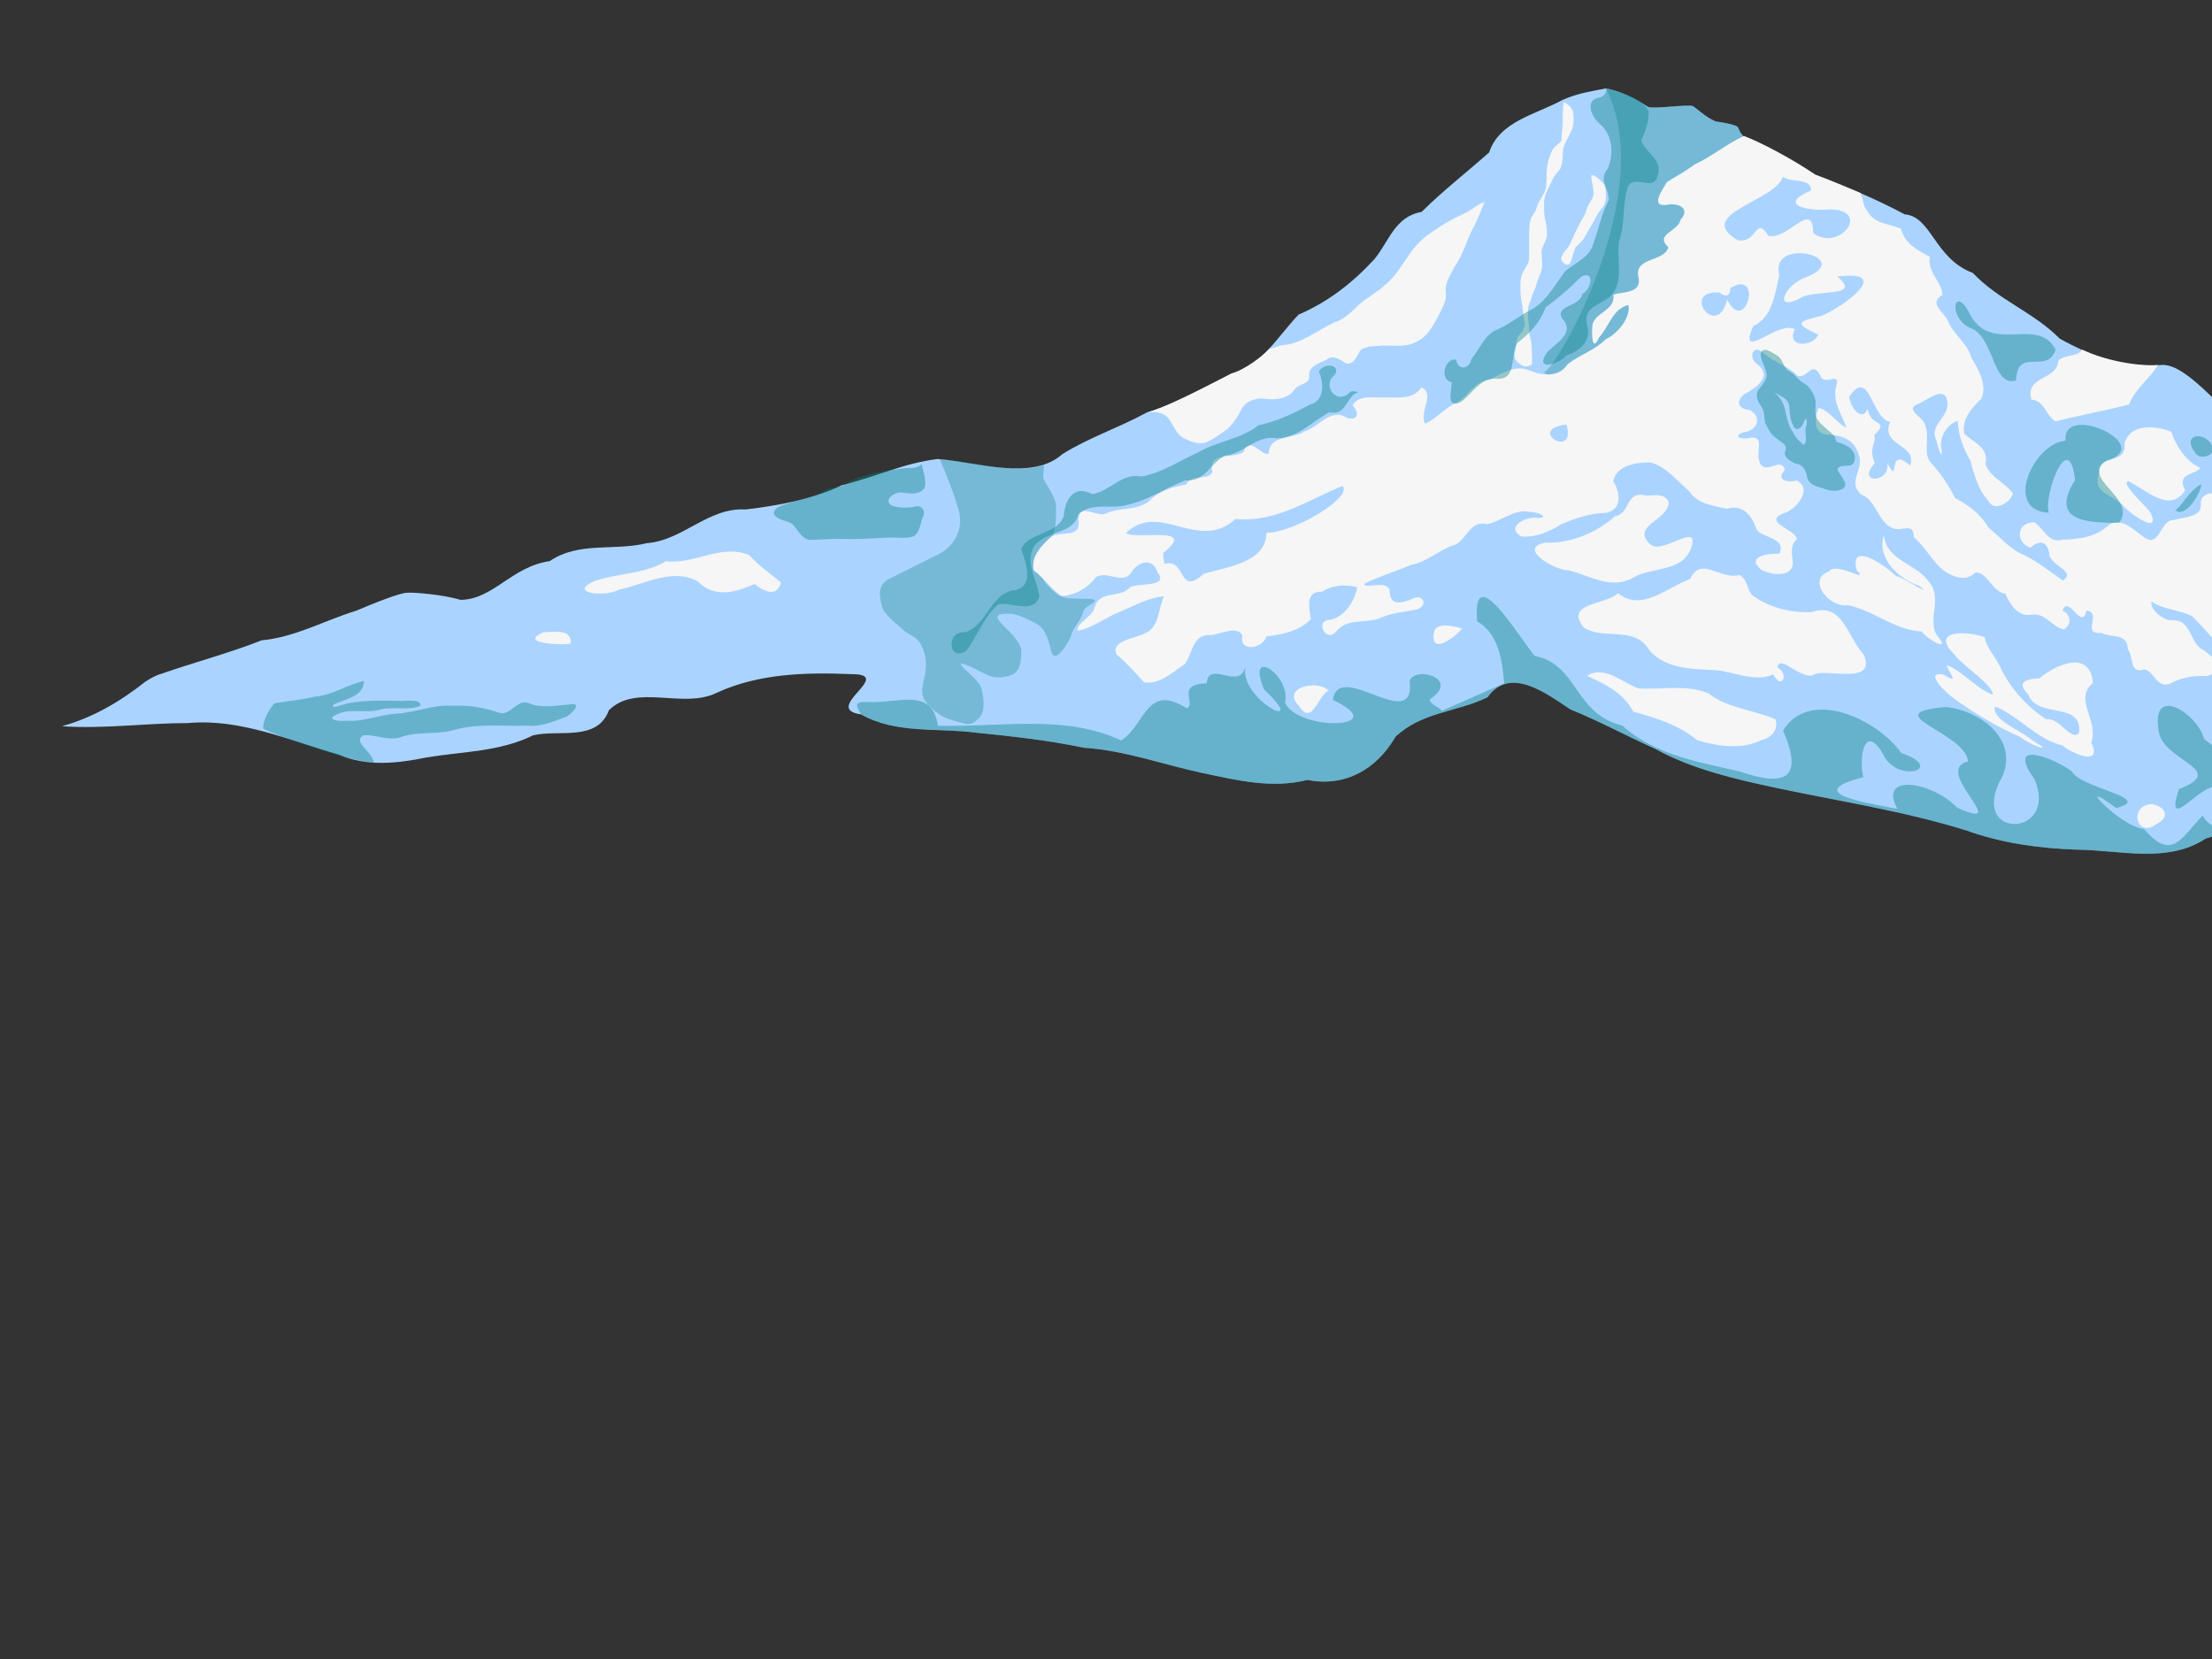
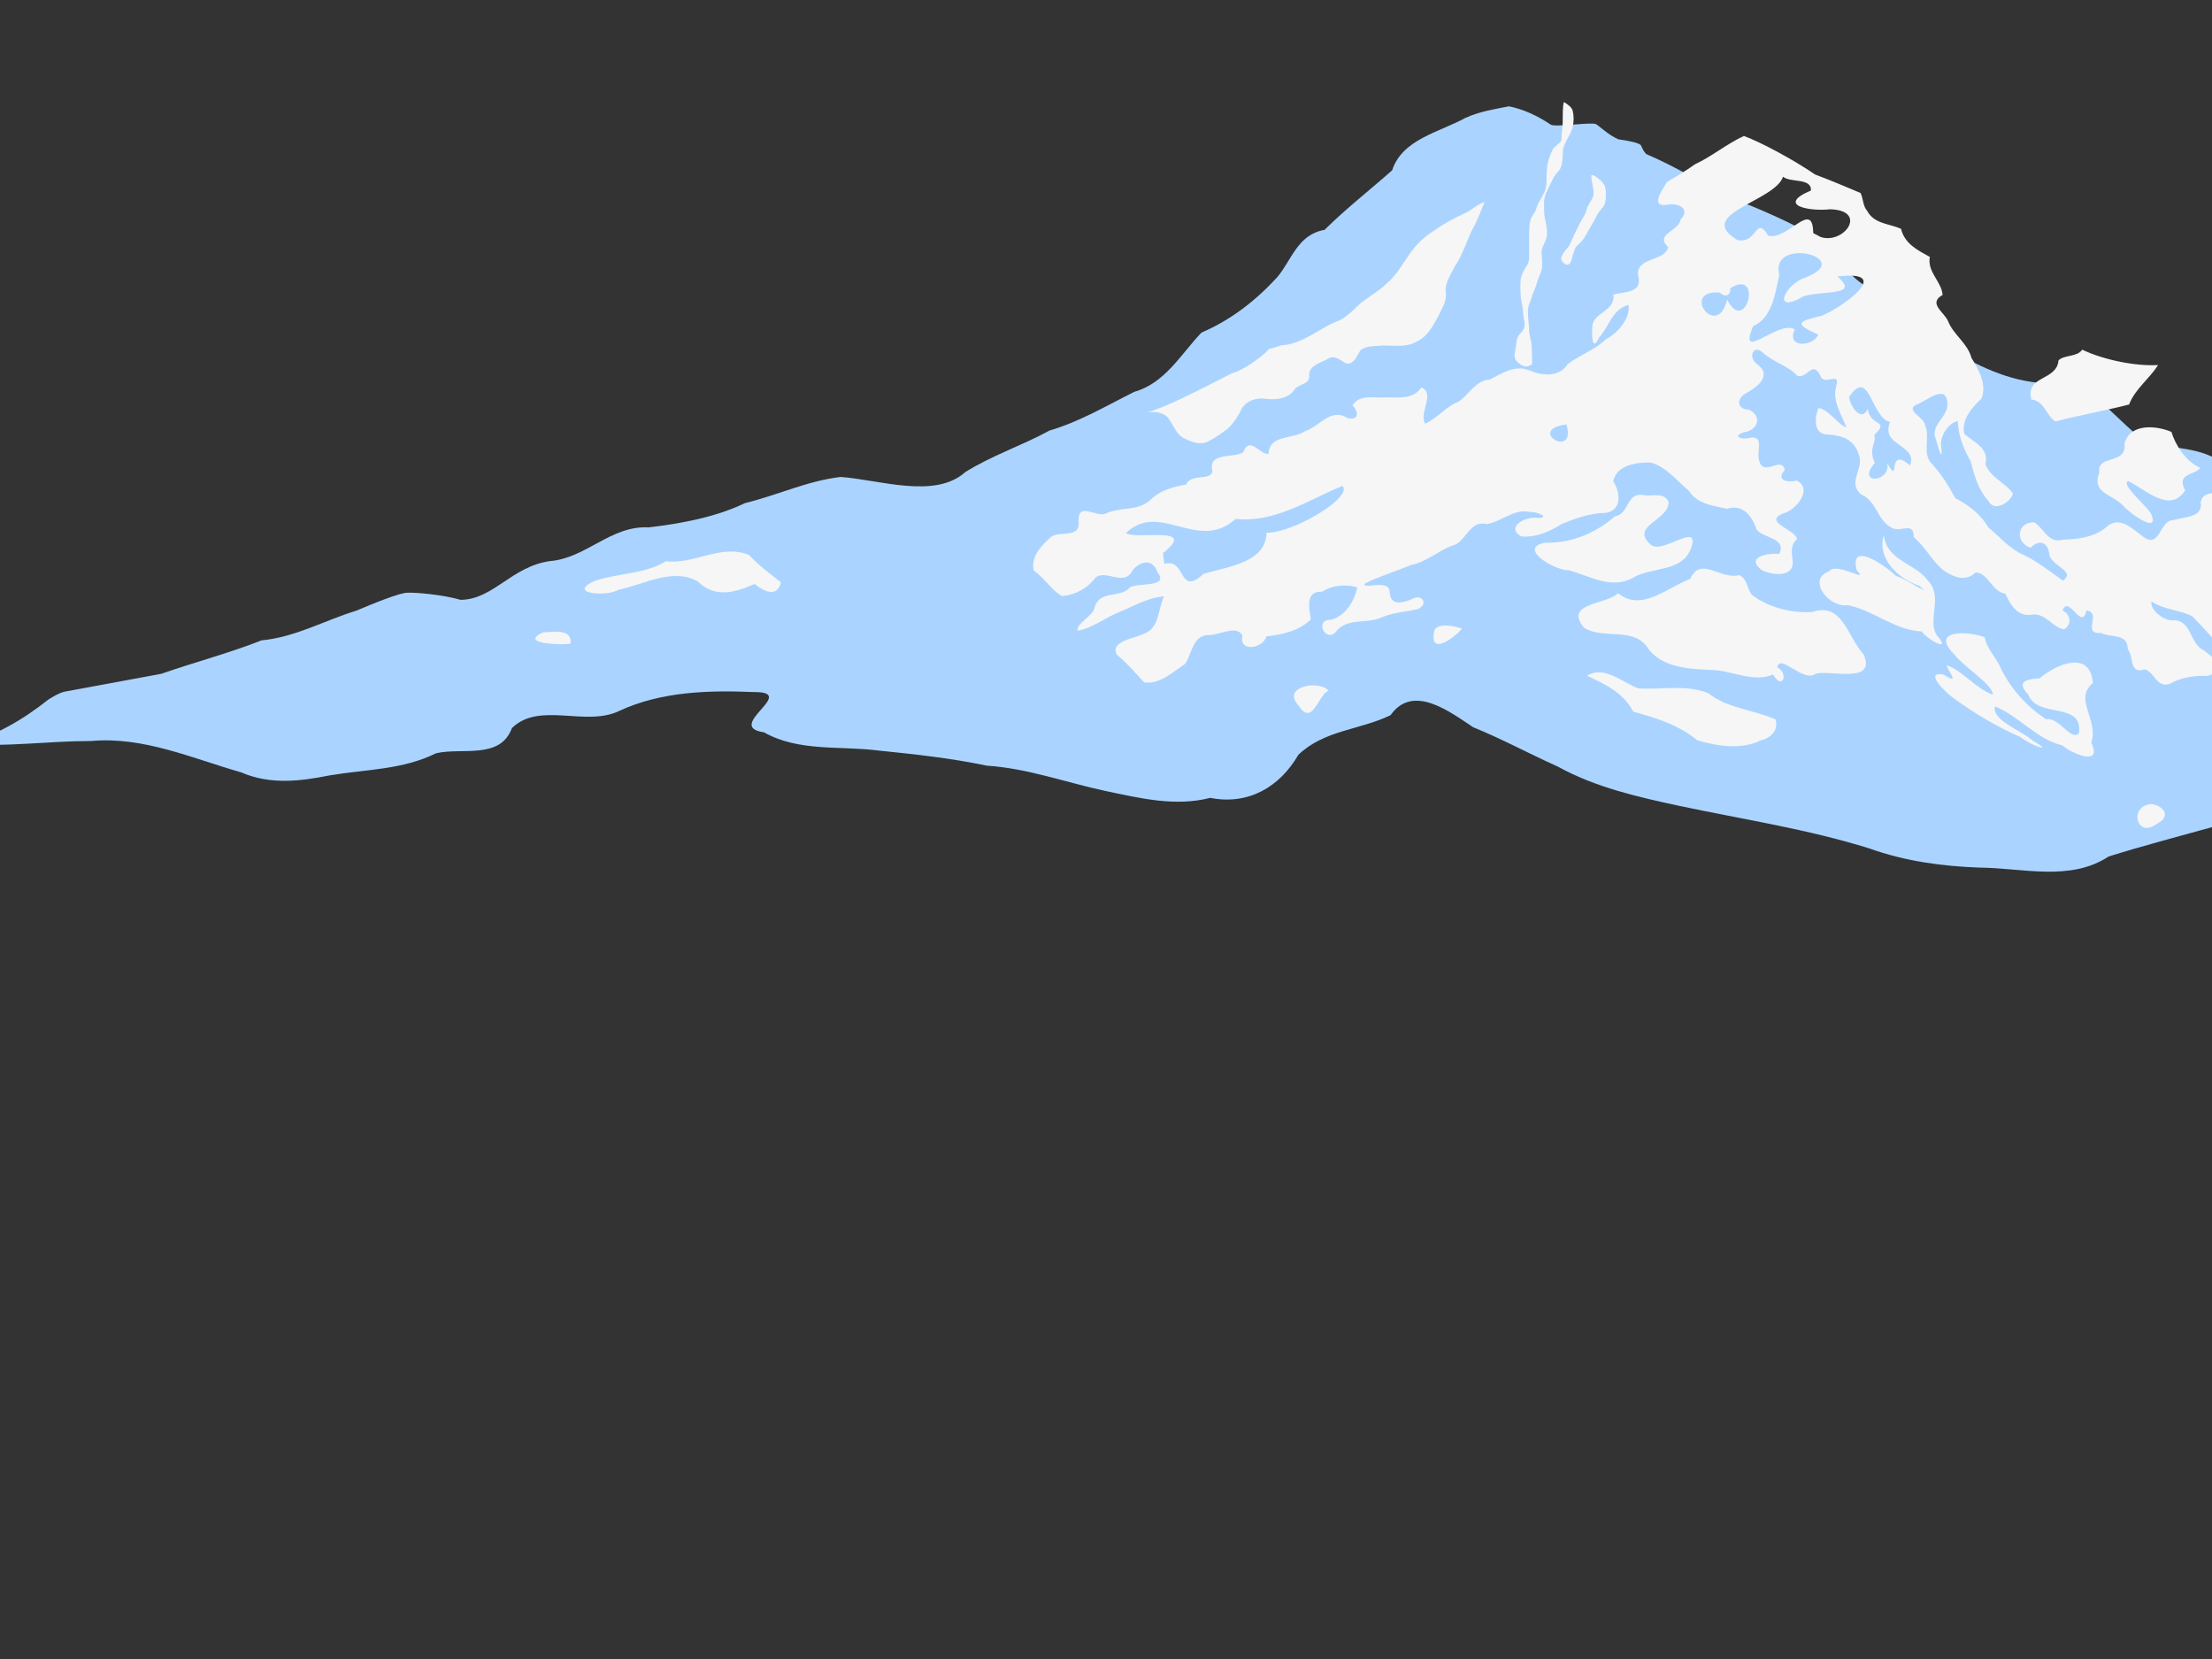
<svg xmlns="http://www.w3.org/2000/svg" width="640" height="480">
  <rect width="100%" height="100%" fill="#333333" stroke="none" />
  <title>Mt. Rainier</title>
  <g>
    <title>Layer 1</title>
-     <path d="m46.672,194.946c9.63,-3.361 19.519,-5.93 28.991,-9.67c9.752,-0.913 18.26,-5.785 27.447,-8.602c4.699,-1.987 12.788,-5.291 14.843,-5.18c2.055,-0.144 10.298,0.579 15.306,2.059c9.432,-0.069 14.68,-9.585 25.787,-11.204c8.48,-5.752 18.691,-2.865 28.079,-5.191c10.541,-0.813 17.675,-10.367 28.623,-9.757c9.379,-1.103 19.394,-2.96 27.82,-7.004c10.398,-2.617 17.902,-6.395 27.721,-7.591c11.138,0.777 27.258,6.494 36.067,-1.4c7.741,-4.847 16.401,-7.655 24.386,-12.034c8.708,-2.534 16.563,-7.241 24.583,-11.221c4.408,-1.234 7.758,-3.949 10.754,-7.136c2.995,-3.188 5.635,-6.849 8.624,-9.974c8.602,-3.723 15.558,-9.142 21.897,-15.997c4.225,-5.018 5.928,-12.401 13.711,-13.726c6.179,-6.142 13.027,-11.443 19.559,-17.234c2.931,-9.03 13.723,-11.024 21.234,-15.182c4.371,-1.948 8.473,-2.509 12.573,-3.331c4.101,0.834 8.2,2.68 12.056,5.289c1.377,0.843 11.671,-0.791 13.086,-0.143c0.899,0.451 3.59,3.16 6.531,4.408c2.687,0.356 6.135,1.035 6.511,1.754c0.75,1.648 0.711,1.451 1.464,2.48c8.478,3.603 17.32,8.889 20.976,11.37c4.413,1.604 8.775,3.316 13.076,5.181c4.3,1.865 8.537,3.883 12.699,6.099c7.821,0.628 8.541,12.754 19.719,16.959c7.413,7.858 17.669,11.406 25.148,19.013c9.34,5.165 18.846,8.649 29.958,7.581c7.226,0.326 15.79,12.358 23.407,17.251c7.51,2.011 15.773,1.094 22.647,6.505c8.069,6.043 15.592,11.311 22.777,18.443c6.071,7.471 14.775,12.036 24.633,9.65c10.374,0.157 19.705,-6.025 30.192,-2.194c12.782,1.6 24.733,6.833 35.997,12.896c8.604,3.188 15.202,11.928 25.18,10.545c12.123,0.975 24.612,1.152 35.911,6.275c8.758,3.361 18.648,1.681 26.825,6.747c12.989,4.92 16.32,6.448 28.789,12.918c9.954,3.603 24.359,7.441 31.496,13.9c7.974,5.865 17.048,9.467 25.91,13.167c9.257,8.041 -19.456,2.791 -23.691,3.009c-17.6,-0.393 -28.677,8.376 -38.283,10.9c-10.686,3.716 -19.951,4.612 -29.34,-0.271c-10.724,-3.298 -22.113,-3.748 -33.226,-4.517c-6.41,0.63 -16.854,-5.608 -20.984,-0.595c2.524,9.635 4.241,13.946 -8.298,10.255c-9.873,-3.289 -19.303,-7.568 -28.88,-11.58c-12.327,-3.289 -24.197,-9.551 -37.338,-8.267c-11.515,-0.718 -22.909,0.915 -34.309,1.378c-12.446,-0.371 -25.25,-1.575 -37.337,2.176c-9.971,2.772 -19.998,5.4 -29.819,8.467c-11.068,7.33 -24.985,3.29 -37.312,3.215c-10.861,-0.397 -21.532,-1.835 -31.81,-5.518c-17.954,-5.619 -36.579,-8.426 -54.937,-12.313c-12.118,-2.607 -24.328,-5.354 -35.285,-11.392c-8.233,-3.687 -16.166,-8.014 -24.477,-11.379c-6.823,-4.504 -17.437,-12.706 -23.935,-3.499c-8.911,4.328 -19.104,4.242 -26.66,11.454c-5.404,9.296 -14.437,14.641 -25.501,12.468c-10.243,2.621 -20.411,0.064 -30.482,-2.03c-11.423,-2.47 -22.444,-6.529 -34.197,-7.288c-10.395,-2.195 -20.954,-3.313 -31.51,-4.397c-11.024,-1.392 -22.875,0.429 -32.94,-5.252c-11.678,-1.649 10.089,-11.701 -2.764,-11.638c-13.165,-0.55 -26.928,-0.207 -39.068,5.432c-9.776,4.742 -23.165,-2.82 -31.105,4.998c-3.388,9.227 -14.541,5.495 -21.945,7.277c-9.595,4.765 -20.36,4.658 -30.698,6.379c-8.529,1.715 -17.249,2.789 -25.632,-0.846c-14.222,-4.062 -28.338,-10.457 -43.463,-9.084c-12.183,-0.006 -24.36,1.746 -36.534,0.915c8.969,-2.485 16.884,-7.138 24.18,-12.916c1.445,-0.898 2.927,-1.813 4.587,-2.26z" stroke-width="1px" stroke-opacity="0.661" fill-rule="evenodd" fill="#aad4ff" id="path2639" />
-     <path d="m302.095,134.416c-1.62,0.766 -4.26,1.321 -8.435,1.176c-7.418,-0.258 -13.811,-2.219 -21.773,-2.706c1.86,4.113 4.607,11.222 5.583,15.126c1.405,5.623 -1.887,10.308 -5.763,12.246c-2.605,1.302 -4.893,2.446 -7.203,3.601c-2.773,1.387 -4.789,2.395 -7.203,3.602c-3.529,1.764 -2.895,4.986 -2.161,7.923c0.64,2.56 4.591,5.312 5.763,6.483c2.273,2.274 4.15,1.818 5.762,5.042c1.657,3.314 1.392,6.679 0.72,9.364c-0.958,3.834 -0.836,5.647 1.441,7.924c2.286,2.286 4.301,3.596 7.203,4.321c3.624,0.906 4.552,1.931 7.203,-0.72c1.976,-1.976 1.408,-5.892 0.721,-8.644c-0.454,-1.815 -3.987,-4.707 -5.043,-5.762c-3.19,-3.191 2.929,0.024 4.322,0.72c3.494,1.747 4.603,2.451 8.644,1.441c3.147,-0.787 3.602,-3.67 3.602,-7.203c0,-2.595 -4.156,-6.316 -5.043,-7.203c-2.931,-2.932 -2.133,-3.602 1.441,-3.602c2.589,0 6.078,1.958 7.923,2.881c2.867,1.434 3.67,5.317 4.322,7.924c1.172,4.688 5.613,-3.725 5.763,-4.322c0.72,-2.88 2.864,-4.255 3.601,-7.203c0.454,-1.813 7.197,-3.602 0,-3.602c-4.469,0 -6.518,-0.035 -8.643,-2.161c-2.434,-2.434 -3.602,-2.875 -3.602,-7.203c0,-3.697 1.626,-5.413 2.881,-7.923c1.459,-2.918 1.441,-5.34 1.441,-9.364c0,-2.538 -2.783,-6.286 -3.602,-7.924c-0.322,-0.644 0.135,-3.511 0.135,-4.232zm202.23,-95.056c2.913,6.792 -37.864,82.25 -57.623,68.416c4.371,-1.949 32.963,-52.571 17.975,-82.205c4.101,0.834 8.2,2.68 12.056,5.289c1.377,0.843 11.671,-0.791 13.086,-0.143c0.899,0.451 3.59,3.16 6.531,4.408c2.687,0.356 6.135,1.035 6.511,1.754c0.75,1.648 0.711,1.451 1.464,2.48l0,0zm325.083,141.066c-2.691,-0.89 -10.414,-1.314 -18.847,-1.775c-5.883,0.939 -12.686,-3.15 -21.715,-9.012c-8.488,-4.332 -15.962,-7.734 -21.385,-9.742c-0.802,2.234 0.294,5.166 -5.942,8.284c-2.279,1.14 -2.161,5.765 -2.161,8.644c0,2.954 -3.391,5.341 -4.322,7.203c-1.228,2.457 -3.791,4.056 -5.763,5.042c-2.448,1.224 -2.892,5.086 -3.601,7.923c-0.857,3.43 -0.002,5.04 2.161,7.204c2.201,2.201 7.18,0.011 8.644,-0.721c1.793,-0.897 2.911,-5.823 3.601,-7.203c0.797,-1.594 6.794,-1.44 9.364,-1.44c2.065,0 5.792,2.348 7.924,2.881c5.616,1.404 7.392,-1.214 8.643,5.042c0.593,2.965 -7.463,2.391 -0.72,5.762c2.761,1.381 5.036,2.16 7.923,2.882c3.137,0.784 4.609,2.052 7.924,2.881c3.351,0.838 6.12,1.53 8.644,2.161c1.252,0.313 3.239,6.479 3.601,7.203c0.3,0.599 5.67,-4.95 5.763,-5.042c2.301,-2.301 4.742,-2.086 7.923,-2.881c3.429,-0.858 6.818,1.524 9.364,2.16c3.928,0.982 6.002,0.84 8.644,2.161c3.232,1.617 3.601,3.067 3.601,7.204c0,2.75 -4.144,4.233 -5.762,5.042c-2.925,1.462 -6.98,0.596 -9.364,0c-3.141,-0.786 -7.548,0 -10.805,0c-3.633,0 -7.311,0.442 -10.805,1.44c-2.855,0.816 44.231,8.717 46.821,9.364c3.313,0.829 7.364,0.5 9.364,0c2.881,-0.72 -2.161,-5.673 -2.161,-8.643c0,-3.441 -0.133,-7.734 -0.721,-10.085c-0.702,-2.81 -3.994,-3.274 -5.762,-5.042c-2.288,-2.288 -3.608,-4.347 -4.322,-7.203c-0.915,-3.66 -3.533,-5.368 -5.762,-6.483c-2.751,-1.375 -3.993,-3.076 -6.483,-4.322c-3.671,-1.835 -4.81,-6.018 -6.483,-9.364c-1.224,-2.447 -5.422,-9.924 -7.023,-11.525z" stroke-width="1px" fill-rule="evenodd" fill="#007f7f" opacity="0.31" id="path3742" />
+     <path d="m46.672,194.946c9.63,-3.361 19.519,-5.93 28.991,-9.67c9.752,-0.913 18.26,-5.785 27.447,-8.602c4.699,-1.987 12.788,-5.291 14.843,-5.18c2.055,-0.144 10.298,0.579 15.306,2.059c9.432,-0.069 14.68,-9.585 25.787,-11.204c10.541,-0.813 17.675,-10.367 28.623,-9.757c9.379,-1.103 19.394,-2.96 27.82,-7.004c10.398,-2.617 17.902,-6.395 27.721,-7.591c11.138,0.777 27.258,6.494 36.067,-1.4c7.741,-4.847 16.401,-7.655 24.386,-12.034c8.708,-2.534 16.563,-7.241 24.583,-11.221c4.408,-1.234 7.758,-3.949 10.754,-7.136c2.995,-3.188 5.635,-6.849 8.624,-9.974c8.602,-3.723 15.558,-9.142 21.897,-15.997c4.225,-5.018 5.928,-12.401 13.711,-13.726c6.179,-6.142 13.027,-11.443 19.559,-17.234c2.931,-9.03 13.723,-11.024 21.234,-15.182c4.371,-1.948 8.473,-2.509 12.573,-3.331c4.101,0.834 8.2,2.68 12.056,5.289c1.377,0.843 11.671,-0.791 13.086,-0.143c0.899,0.451 3.59,3.16 6.531,4.408c2.687,0.356 6.135,1.035 6.511,1.754c0.75,1.648 0.711,1.451 1.464,2.48c8.478,3.603 17.32,8.889 20.976,11.37c4.413,1.604 8.775,3.316 13.076,5.181c4.3,1.865 8.537,3.883 12.699,6.099c7.821,0.628 8.541,12.754 19.719,16.959c7.413,7.858 17.669,11.406 25.148,19.013c9.34,5.165 18.846,8.649 29.958,7.581c7.226,0.326 15.79,12.358 23.407,17.251c7.51,2.011 15.773,1.094 22.647,6.505c8.069,6.043 15.592,11.311 22.777,18.443c6.071,7.471 14.775,12.036 24.633,9.65c10.374,0.157 19.705,-6.025 30.192,-2.194c12.782,1.6 24.733,6.833 35.997,12.896c8.604,3.188 15.202,11.928 25.18,10.545c12.123,0.975 24.612,1.152 35.911,6.275c8.758,3.361 18.648,1.681 26.825,6.747c12.989,4.92 16.32,6.448 28.789,12.918c9.954,3.603 24.359,7.441 31.496,13.9c7.974,5.865 17.048,9.467 25.91,13.167c9.257,8.041 -19.456,2.791 -23.691,3.009c-17.6,-0.393 -28.677,8.376 -38.283,10.9c-10.686,3.716 -19.951,4.612 -29.34,-0.271c-10.724,-3.298 -22.113,-3.748 -33.226,-4.517c-6.41,0.63 -16.854,-5.608 -20.984,-0.595c2.524,9.635 4.241,13.946 -8.298,10.255c-9.873,-3.289 -19.303,-7.568 -28.88,-11.58c-12.327,-3.289 -24.197,-9.551 -37.338,-8.267c-11.515,-0.718 -22.909,0.915 -34.309,1.378c-12.446,-0.371 -25.25,-1.575 -37.337,2.176c-9.971,2.772 -19.998,5.4 -29.819,8.467c-11.068,7.33 -24.985,3.29 -37.312,3.215c-10.861,-0.397 -21.532,-1.835 -31.81,-5.518c-17.954,-5.619 -36.579,-8.426 -54.937,-12.313c-12.118,-2.607 -24.328,-5.354 -35.285,-11.392c-8.233,-3.687 -16.166,-8.014 -24.477,-11.379c-6.823,-4.504 -17.437,-12.706 -23.935,-3.499c-8.911,4.328 -19.104,4.242 -26.66,11.454c-5.404,9.296 -14.437,14.641 -25.501,12.468c-10.243,2.621 -20.411,0.064 -30.482,-2.03c-11.423,-2.47 -22.444,-6.529 -34.197,-7.288c-10.395,-2.195 -20.954,-3.313 -31.51,-4.397c-11.024,-1.392 -22.875,0.429 -32.94,-5.252c-11.678,-1.649 10.089,-11.701 -2.764,-11.638c-13.165,-0.55 -26.928,-0.207 -39.068,5.432c-9.776,4.742 -23.165,-2.82 -31.105,4.998c-3.388,9.227 -14.541,5.495 -21.945,7.277c-9.595,4.765 -20.36,4.658 -30.698,6.379c-8.529,1.715 -17.249,2.789 -25.632,-0.846c-14.222,-4.062 -28.338,-10.457 -43.463,-9.084c-12.183,-0.006 -24.36,1.746 -36.534,0.915c8.969,-2.485 16.884,-7.138 24.18,-12.916c1.445,-0.898 2.927,-1.813 4.587,-2.26z" stroke-width="1px" stroke-opacity="0.661" fill-rule="evenodd" fill="#aad4ff" id="path2639" />
    <path d="m538.309,55.833c-2.853,-1.205 -9.327,-3.953 -13.12,-5.331c-6.494,-4.44 -15.979,-9.49 -20.623,-11.159c-4.607,2.065 -9.532,6.09 -14.129,8.167c-2.6,1.893 -5.401,3.525 -8.147,5.157c-1.14,2.084 -5.131,7.301 0.007,6.599c2.922,-0.725 7.02,0.927 3.97,4.254c-0.74,3.592 -7.654,4.187 -3.586,8.02c-1.023,4.223 -9.737,2.808 -8.673,8.416c1.301,4.96 -4.337,4.415 -7.219,5.278c0.706,5.075 -6.32,5.067 -6.099,9.74c-0.167,2.104 -0.008,7.069 1.955,2.672c2.924,-3.091 3.868,-8.269 8.502,-9.412c0.745,3.581 -2.992,8.199 -6.564,9.937c-3.238,3.219 -7.531,4.462 -11.043,7.229c-2.509,3.947 -7.655,3.313 -11.338,1.654c-3.97,-1.485 -7.765,1.009 -11.152,2.77c-4.232,0.258 -5.921,4.336 -9.079,6.408c-3.684,1.425 -6.27,4.922 -9.651,6.351c-1.865,-3.076 3.039,-8.721 -1.069,-10.51c-2.277,3.52 -6.681,2.936 -10.399,2.906c-3.226,0.239 -7.476,-1 -9.543,2.299c1.771,1.712 2.056,4.456 -1.429,3.711c-4.809,-3.198 -8.09,2.457 -12.333,3.764c-3.402,2.445 -10.242,0.831 -10.502,6.524c-2.039,0.729 -5.607,-5.458 -7.286,-0.457c-2.814,1.94 -10.46,-0.263 -8.955,5.636c-0.881,2.795 -6.153,0.438 -7.639,3.75c-3.993,0.674 -7.825,1.795 -10.755,4.824c-3.653,2.896 -8.659,1.612 -12.713,3.666c-2.984,0.778 -7.685,-3.47 -7.639,1.938c0.763,5.253 -5.25,2.888 -7.921,4.663c-2.739,2.531 -5.956,5.62 -5.052,9.751c2.979,2.094 5.27,5.788 8.165,7.416c3.875,-0.306 7.413,-2.251 9.731,-5.37c3.107,-2.457 8.391,2.845 10.751,-2.152c2.378,-2.809 5.905,-3.27 7.173,0.643c3.508,4.494 -5.632,2.947 -7.94,4.338c-3.011,3.427 -9.016,0.506 -10.345,6.176c-0.803,2.397 -5.317,4.362 -4.824,6.408c4.321,-0.817 7.912,-3.748 11.955,-5.389c4.222,-1.712 8.476,-4.274 13.052,-4.567c-1.794,3.501 -1.223,9.132 -5.775,10.787c-2.487,1.329 -9.994,2.099 -7.885,6.077c2.946,2.434 5.428,5.362 7.921,8.032c4.652,0.57 8.212,-2.995 11.775,-5.328c2.036,-2.834 2.147,-7.89 6.379,-8.38c3.11,0.356 8.545,-3.184 10.239,0.142c-1.088,5.014 6.081,3.742 6.939,0.248c4.564,-0.549 9.505,-1.491 12.873,-4.974c-0.486,-3.198 -1.727,-8.225 3.286,-7.953c2.835,-1.943 7.061,-2.236 10.155,-1.249c-0.826,4.005 -3.469,8.274 -7.615,9.372c-5.123,-0.201 -1.341,7.231 1.648,3.19c3.191,-3.767 8.618,-2.001 12.788,-3.773c3.426,-1.579 7.173,-1.667 10.747,-2.521c3.267,-1.561 0.864,-4.653 -1.852,-2.827c-2.829,1.047 -6.106,2.059 -6.352,-2.157c-0.041,-3.907 -7.997,-0.48 -7.255,-2.359c4.308,-2.185 8.946,-3.513 13.372,-5.405c4.828,-0.873 8.413,-4.624 13.047,-5.964c3.208,-1.808 4.383,-7.052 8.929,-5.871c4.315,-0.702 7.839,-4.571 12.549,-3.502c1.724,-0.191 6.214,1.672 2.138,1.732c-3.084,-0.673 -9.544,2.58 -4.666,5.337c4.031,0.389 8.18,-1.399 11.54,-3.516c4.12,-1.775 8.368,-3.213 12.886,-3.306c4.857,-0.814 4.162,-6.1 2.139,-9.107c0.842,-4.661 6.822,-5.594 10.818,-5.452c4.454,1.14 7.668,5.336 11.143,8.249c2.304,3.719 7.074,4.292 10.94,5.124c4.619,-1.405 7.264,2.011 8.576,6.03c1.958,2.531 8.834,2.418 6.556,7.03c-3.027,-0.326 -9.973,0.865 -5.127,4.637c2.726,1.454 9.215,2.414 9.045,-2.303c-0.287,-2.497 -0.819,-4.831 1.222,-6.615c-0.315,-2.751 -9.899,-4.838 -4.155,-7.381c3.901,-0.88 8.892,-7.15 4.075,-9.567c-2.465,0.703 -6.238,-0.028 -3.453,-3.036c-0.89,-4.202 -5.917,1.953 -7.315,-2.421c-1.234,-2.913 2.001,-8.049 -3.454,-6.788c-2.045,0.38 -4.341,-0.605 -1.124,-1.705c3.949,-0.471 5.585,-4.464 1.594,-6.534c-3.39,-0.107 -3.906,-2.808 -1.177,-4.629c3.394,-1.812 8.183,-5.279 3.291,-8.687c-2.523,-1.971 -0.854,-5.849 1.963,-3.091c3.157,2.774 7.197,3.697 9.922,6.615c3.002,0.731 4.163,-4.545 6.559,-0.155c1.111,3.44 6.086,-1.589 4.577,3.286c-1.093,4.235 1.581,8.041 3.012,11.814c-2.408,-0.813 -5.378,-5.439 -8.13,-5.629c-1.194,3.215 -1.457,7.828 3.168,7.686c4.056,0.275 7.37,1.656 8.561,5.907c1.537,4.076 -3.421,7.822 0.625,11.395c4.613,1.872 4.704,7.798 9.138,9.781c2.702,1.159 6.066,-2.031 6.113,2.585c3.466,2.869 5.467,7.326 9.02,9.894c2.933,1.852 6.126,2.956 8.914,0.266c3.665,0.288 4.587,5.491 8.549,6.2c1.49,3.132 3.389,6.601 7.45,6.089c4.186,-0.773 6.137,3.756 9.539,4.208c2.429,-1.431 1.864,-4.437 -0.442,-5.421c1.83,-4.85 5.545,6.153 6.952,-0.031c4.67,0.802 -1.63,6.959 4.196,6.487c3.05,1.539 7.668,-0.039 7.754,4.734c1.8,2.263 0.335,7.289 4.774,5.815c2.819,0.392 3.474,5.623 7.418,4.155c3.383,-1.904 7.14,-2.406 10.961,-2.234c3.007,-2.03 6.714,4.052 8.538,1.722c-2.501,-3.55 -6.231,-6.408 -9.656,-9.129c-4.402,-1.928 -3.344,-9.252 -9.537,-8.693c-2.664,-0.234 -6.166,-3.307 -5.649,-5.466c3.617,2.469 8.023,2.334 11.799,4.288c3.048,3.035 5.986,6.526 8.942,9.689c2.546,2.869 9.23,-0.042 8.936,5.589c-1.724,4.127 1.64,10.398 6.54,8.813c4.379,-1.323 8.984,2.372 13.146,-0.309c2.166,-2.173 6.218,-1.882 6.899,1.515c-4.064,-0.228 -7.771,1.284 -11.644,2.026c-3.549,0.217 -7.048,-3.244 -10.502,-0.941c-1.066,4.942 4.668,7.421 8.862,6.551c3.321,-0.168 6.643,0.35 9.608,1.877c3.803,0.056 6.842,3.207 10.758,2.725c5.705,0.197 10.313,4.109 15.899,4.79c2.529,0.207 8.42,2.37 8.823,-0.865c-3.785,-2.805 -8.753,-3.773 -12.959,-5.976c-5.313,-1.425 1.104,-8.132 -3.459,-10.51c-2.627,-2.119 -6.392,6.976 -5.725,1.79c0.779,-1.966 2.822,-4.689 -0.93,-4.538c-3.073,0.55 -5.122,-0.679 -6.582,-3.379c-4.041,-0.348 -8.194,-0.175 -12.266,-0.034c-2.672,-0.715 -2.504,1.91 -3.232,2.97c-1.781,-2.167 -5.376,-3.008 -6.753,-4.876c2.457,-1.572 5.855,-4.444 1.644,-6.455c-1.694,-2.169 4.766,-2.087 2.207,-4.989c-1.928,-3.522 -2.87,-9.667 -7.833,-9.8c-5.04,-1.04 3.673,-2.128 5.415,-1.124c4.526,-0.6 8.451,4.011 12.87,1.933c2.946,-2.807 3.684,-8.668 8.56,-8.701c3.892,-0.222 7.492,-1.333 10.256,-4.062c0.551,-1.574 -1.92,-4.05 1.364,-2.935c4.618,1.561 0.841,-2.913 -1.288,-3.689c-2.027,-3.73 -5.888,-5.762 -8.488,-9.003c-3.737,-0.984 -5.554,-3.91 -6.983,-7.365c-3.866,-3.079 -8.44,0.843 -12.387,1.854c-3.244,1.457 -7.043,1.474 -8.36,5.337c-2.666,1.199 -8.839,1.195 -9.612,-1.139c2.2,-0.173 3.953,-2.123 0.669,-2.561c-3.144,1.019 -9.216,-1.59 -9.974,2.878c0.812,4.422 -5.004,4.16 -7.918,5.106c-3.879,-0.096 -3.843,8.272 -8.527,4.924c-3.312,-2.361 -7.001,-6.569 -11.033,-2.751c-3.632,2.899 -8.086,3.328 -12.55,3.484c-4.015,1.241 -5.479,-3.509 -8.132,-5.04c-5.123,-0.031 -5.567,5.853 -1.062,7.36c2.382,-2.316 4.772,-1.945 5.415,1.563c-0.146,3.505 8.096,5.152 3.936,7.938c-3.488,-2.442 -7.205,-5.431 -11.307,-7.421c-4.078,-1.65 -6.833,-5.193 -10.176,-7.885c-2.3,-3.889 -5.766,-6.531 -9.647,-8.541c-1.839,-3.497 -4.015,-6.906 -6.67,-9.84c-3.045,-2.771 -0.533,-7.638 -2.019,-11.161c-0.28,-2.563 -6.598,-4.585 -1.877,-6.335c2.657,-1.165 8.099,-5.773 8.295,0.021c0.242,3.998 -5.263,6.131 -3.257,10.488c0.479,1.675 1.888,6.886 1.524,2.391c-0.805,-3.174 1.967,-7.31 4.75,-7.881c0.105,4.182 1.61,7.971 3.67,11.545c1.085,4.051 2.178,8.282 5.075,11.429c1.858,3.841 6.846,0.128 7.192,-2.034c-2.289,-3.155 -6.563,-4.645 -7.951,-8.425c1.141,-4.772 -3.366,-6.273 -6.123,-8.805c-0.902,-4.145 2.218,-7.613 4.998,-10.212c1.615,-4.119 -0.859,-8.336 -2.928,-11.797c-1.17,-4.317 -5.185,-6.607 -6.769,-10.609c-1.177,-2.707 -5.887,-5.122 -1.569,-7.575c-0.262,-3.82 -4.536,-6.666 -3.69,-11.001c-3.614,-1.978 -7.253,-3.767 -8.355,-8.142c-3.453,-1.524 -7.747,-1.362 -9.793,-5.196c-1.287,-1.438 -1.066,-3.468 -1.91,-5.157l0,0zm-171.073,45.076c-1.512,1.841 -7.154,6.158 -10.879,7.114c-8.947,4.65 -19.988,10.269 -24.531,11.275c2.374,-0.279 5.167,-0.079 6.532,2.178c1.375,1.912 2.124,4.464 4.487,5.448c2.074,1.039 4.609,1.959 6.815,0.746c1.98,-1.006 3.796,-2.331 5.577,-3.642c1.667,-1.623 2.995,-3.566 3.971,-5.666c1.387,-2.454 4.42,-3.425 7.097,-2.961c2.992,0.376 6.603,-0.081 8.355,-2.853c1.235,-1.522 4.474,-1.373 4.139,-3.966c-0.136,-2.734 3.03,-3.53 4.99,-4.506c1.962,-1.656 3.921,0.028 5.633,1.055c2.31,0.5 3.19,-2.19 4.126,-3.72c1.678,-1.493 4.123,-1.154 6.202,-1.437c3.344,-0.104 6.928,0.666 10.001,-1.069c3.267,-1.416 4.925,-4.724 6.515,-7.692c0.974,-2.068 2.39,-4.137 2.041,-6.54c-0.372,-2.768 1.42,-5.101 2.52,-7.482c2.652,-3.693 3.626,-8.249 5.9,-12.152c1.013,-2.165 1.912,-4.381 2.804,-6.598c-2.251,0.71 -3.897,2.565 -6.088,3.428c-3.011,1.39 -5.92,2.985 -8.612,4.926c-2.773,1.706 -5.138,3.987 -6.971,6.673c-2.135,2.994 -3.899,6.316 -6.792,8.687c-2.327,2.266 -5.26,3.752 -7.713,5.844c-2.205,2.058 -4.345,4.427 -7.339,5.3c-5.029,2.342 -9.565,6.321 -15.337,6.622c-1.206,0.288 -2.203,0.873 -3.443,0.988zm115.522,44.222c0.412,5.466 -11.62,6.948 -4.983,12.587c3.494,2.593 14.446,-7.222 11.427,1.043c-2.67,6.952 -11.495,5.159 -16.827,8.46c-6.309,3.438 -12.454,-0.675 -18.552,-2.243c-3.889,0.178 -15.049,-6.445 -6.72,-7.962c7.67,0.215 14.76,-2.893 20.221,-7.685c4.378,-0.587 2.914,-7.471 8.874,-5.966c2.371,0.093 5.208,-0.839 6.56,1.766zm20.529,21.249c-5.475,1.525 -11.202,-5.667 -14.257,1.132c-6.573,2.373 -14.073,9.694 -20.853,4.128c-3.336,3.339 -15.796,2.72 -9.919,9.939c5.615,3.655 14.596,-0.527 18.705,6.203c4.341,5.73 12.695,5.808 19.279,6.098c5.827,0.538 11.341,3.575 16.774,1.26c2.613,4.703 4.681,-0.142 1.229,-2.086c0.75,-4.184 7.51,4.687 11.142,1.834c4.732,-1.037 17.503,3.029 13.812,-5.554c-4.7,-4.996 -5.983,-15.256 -14.927,-12.261c-6.053,0.363 -12.576,-1.319 -17.383,-4.93c-1.442,-1.827 -1.298,-4.562 -3.602,-5.763zm10.445,41.778c-6.37,-2.848 -13.951,-3.188 -19.449,-7.563c-6.39,-2.658 -13.533,-0.967 -20.259,-1.43c-4.36,-1.463 -9.725,-6.817 -14.858,-3.653c5.438,2.506 10.606,5.025 13.383,10.376c6.666,1.895 13.129,3.787 18.518,8.307c5.712,1.662 12.684,2.77 18.163,0.11c2.996,-0.735 5.392,-2.784 4.502,-6.147zm31.333,-53.303c-2.122,6.515 4.031,12.589 10.25,14.663c4.468,3.669 -4.88,-2.667 -6.685,-2.826c-2.934,-2.91 -13.737,-10.532 -11.398,-1.662c3.983,4 -5.939,-2.643 -8.014,0.27c-6.58,2.311 -0.031,10.723 5.45,9.781c7.474,1.556 13.571,7.305 21.362,7.603c1.164,2.105 8.848,6.38 4.522,1.344c-3.316,-4.475 2.029,-11.355 -2.909,-16.217c-3.669,-4.933 -11.783,-5.572 -12.578,-12.956zm29.173,29.533c-4.493,-1.812 -16.055,-2.356 -8.893,4.857c3.008,3.882 10.956,8.502 11.293,11.769c-5.059,-1.755 -9.009,-7.233 -13.497,-8.532c1.139,2.61 3.851,5.659 -0.788,2.711c-6.046,-1.196 0.806,5.415 2.846,6.78c6.092,4.458 12.607,8.319 19.467,11.319c2.696,2.327 10.317,4.917 3.441,0.981c-3.242,-2.942 -11.766,-5.767 -10.938,-9.886c6.985,2.737 12.002,9.493 19.555,11.28c2.645,2.335 11.834,6.316 8.322,-0.863c2.318,-6.329 -5.204,-12.536 0.49,-17.19c-0.792,-9.813 -10.75,-5.34 -15.451,-1.341c-3.822,0.188 -6.864,0.96 -3.242,4.682c2.689,7.129 15.816,1.807 14.692,11.129c-2.267,2.611 -5.716,-4.685 -9.469,-3.957c-5.792,-3.732 -10.606,-9.191 -13.506,-15.455c-1.356,-2.87 -3.736,-5.037 -4.322,-8.284zm48.261,48.261c-6.738,0.423 -4.31,10.143 1.44,5.762c4.188,-2.014 2.468,-5.18 -1.44,-5.762zm72.391,-45.02c-5.818,-0.152 -6.55,9.251 -12.359,3.487c-1.842,-3.639 -6.098,-5.759 -9.138,-8.185c5.12,-1.622 9.025,3.808 12.133,5.779c1.662,-4.171 7.69,-7.847 9.364,-1.081zm-92.453,-86.459c6.431,3.051 15.615,4.83 21.948,4.448c-2.326,3.82 -6.698,6.953 -8.369,11.421c-7.003,1.789 -14.446,3.103 -21.274,4.898c-2.786,-1.554 -3.008,-5.862 -7.015,-6.369c-1.769,-7.025 7.368,-5.268 7.865,-11.303c1.719,-1.682 5.445,-0.925 6.845,-3.095zm141.645,52.814c1.49,0.062 2.95,0.246 5.52,1.202c3.206,0.256 8.668,1.539 11.413,2.334c-4.443,0.698 -10.186,10.814 -13.217,11.126c-1.004,-4.398 -2.875,-10.266 -3.716,-14.662zm-7.774,39.048c-3.381,6.331 -12.474,6.385 -16.596,12.159c-6.599,0.155 -12.092,11.757 -18.212,3.82c-3.082,-4.094 -6.122,-8.147 -2.223,-12.869c2.869,-6.162 12.128,0.961 17.059,1.175c5.97,-0.757 14.602,2.288 15.771,-5.444c1.465,-0.529 2.973,0.521 4.201,1.159zm18.008,-12.966c-0.949,1.005 -10.771,6.481 -6.178,-0.109c1.056,-3.26 8.049,-5.76 6.178,0.109zm-9.725,-3.241c-3.658,0.8 -7.124,1.919 -4.873,6.591c2.47,-1.039 7.525,-2.991 4.873,-6.591zm53.303,15.847c-4.908,0.729 -8.722,-9.022 -1.865,-10.137c8.146,-0.575 1.666,11.366 10.056,10.593c8.438,3.256 -3.431,12.796 -8.551,8.547c-4.794,-0.728 -7.346,-9.829 -0.36,-6.482c2.409,1.934 7.754,3.34 3.529,-1.094c-0.324,-1.325 -1.585,-1.837 -2.809,-1.427zm-42.858,15.126c-3.825,-1.829 -15.56,-1.582 -9.605,4.445c4.604,-0.607 11.409,2.751 14.77,-0.128c-0.726,-2.197 -3.818,-2.517 -5.165,-4.317zm-40.698,10.445c4.796,-1.483 12.991,-0.701 18.127,2.788c3.375,1.124 12.701,5.642 3.843,5.495c-7.446,-0.19 -15.058,-3.102 -21.259,-7.036l-0.711,-1.247l0,0zm36.736,0c1.873,-3.5 2.189,1.706 -2.161,0c-4.35,-1.707 -12.004,6.699 -3.888,5.942c5.653,-0.966 4.177,-2.443 6.049,-5.942zm3.602,1.8c-3.114,6.784 8.847,8.408 13.766,6.456c7.524,0.962 15.56,0.335 22.538,3.984c5.653,2.57 16.025,3.07 18.485,-3.952c-1.067,-8.162 -12.349,-4.847 -18.041,-7.869c-7.122,-3.555 -13.564,5.776 -20.085,-0.215c-5.739,-3.154 -10.201,5.944 -16.663,1.596zm81.035,-9.003c-4.716,3.083 -17.235,-0.62 -10.086,-6.801c4.357,-1.863 9.687,2.396 10.086,6.801zm-18.728,12.965c-1.804,7.193 8.134,7.193 12.481,5.334c-1.281,-4.606 -8.322,-2.236 -10.201,-6.519l-1.034,0.432l-1.246,0.753l0,0zm57.264,23.41c-2.298,-4.552 -13.147,-5.43 -7.492,-12.082c6.313,-3.382 12.013,4.552 17.604,-0.165c4.645,-1.231 15.544,0.918 13.801,6.921c-5.631,4.235 -12.968,5.899 -20.049,5.847c-1.3,-0.06 -2.589,-0.269 -3.864,-0.521zm-2.881,-51.862c0.945,7.871 -9.41,7.882 -14.779,8.987c-9.355,0.519 -13.067,-9.363 -18.6,-14.887c-4.481,-2.646 -14.091,0.038 -15.278,-5.927c4.718,-0.674 8.208,6.311 13.559,2.657c7.675,1.135 15.278,2.093 22.853,3.047c3.609,3.153 10.425,0.843 12.245,6.123zm-51.862,-3.962c-2.95,1.405 -5.084,-2.729 -6.123,-5.042c-6.484,0.148 2.996,4.827 3.492,7.793c3.184,2.925 7.751,-1.591 2.631,-2.751zm-191.243,-66.629c1.024,3.41 3.923,8.508 8.379,10.41c-1.841,2.259 -7.016,1.47 -4.417,6.518c-4.445,6.869 -11.486,-0.346 -16.453,-2.682c-2.276,0.858 4.907,6.824 6.468,9.185c3.122,6.751 -6.328,-0.036 -8.023,-2.181c-3.248,-3.321 -9.143,-3.516 -6.802,-9.531c-0.828,-5.306 8.036,-2.061 7.275,-8.343c1.551,-5.908 9.137,-5.273 13.573,-3.376zm-402.293,43.579c-1.206,4.579 -5.126,2.419 -7.643,0.422c-5.602,2.465 -11.478,4.215 -16.488,-0.782c-7.344,-4.011 -15.407,0.975 -22.834,2.42c-3.112,2.11 -15.229,1.253 -7.033,-2.473c6.79,-2.358 14.415,-1.938 20.749,-5.755c8.296,1.022 15.791,-5.115 24.031,-1.797c2.895,3.214 5.657,5.02 9.218,7.965zm-60.867,17.648c-1.065,0.506 -15.766,0.253 -7.923,-3.242c2.722,-0.022 8.334,-1.251 7.923,3.242zm257.872,-4.322c-1.261,1.898 -9.851,8.778 -7.924,0.36c1.431,-2.078 5.803,-1.083 7.924,-0.36zm-38.537,18.008c-2.874,0.607 -4.682,10.652 -8.644,4.322c-5.295,-5.47 5.817,-7.66 8.644,-4.322zm68.069,-170.354c-0.383,0.766 -0.36,3.852 -0.36,5.762c0,1.637 -0.36,3.061 -0.36,5.042c0,0.952 -2.092,2.023 -2.521,2.881c-0.723,1.447 -1.073,2.492 -1.441,3.962c-0.333,1.334 -0.36,3.217 -0.36,5.042c0,2.341 -0.444,3.049 -1.08,4.322c-0.724,1.448 -1.415,2.058 -1.801,3.602c-0.376,1.505 -1.443,2.169 -1.801,3.602c-0.333,1.334 -0.36,3.217 -0.36,5.042c0,1.801 0,3.602 0,5.402c0,2.377 -0.689,2.458 -1.441,3.962c-0.768,1.537 -1.08,2.12 -1.08,4.322c0,1.72 0.066,3.867 0.36,5.042c0.428,1.712 0.375,3.661 0.72,5.042c0.548,2.189 -0.405,3.286 -1.44,4.322c-0.897,0.896 -0.818,3.271 -1.081,4.322c-0.489,1.955 -0.347,2.891 1.081,3.962c1.594,1.196 2.272,1.025 3.601,0.36c0.347,-0.173 0,-4.82 0,-5.402c0,-1.63 -0.72,-2.772 -0.72,-4.682c0,-1.398 -0.36,-3.4 -0.36,-5.042c0,-2.316 0.692,-2.768 1.08,-4.322c0.411,-1.644 0.99,-2.158 1.441,-3.962c0.319,-1.275 1.13,-2.721 1.441,-3.962c0.392,-1.571 0,-3.774 0,-5.402c0,-1.104 1.145,-2.782 1.44,-3.962c0.38,-1.519 -0.118,-4.076 -0.36,-5.042c-0.395,-1.582 -0.36,-3.102 -0.36,-5.042c0,-2.39 1.281,-4.142 2.161,-6.123c0.582,-1.31 1.349,-2.43 2.161,-3.241c0.777,-0.777 1.08,-2.843 1.08,-4.322c0,-2.38 0.36,-2.881 1.081,-4.322c0.7,-1.4 1.452,-2.569 1.8,-3.962c0.363,-1.452 0.364,-3.226 0,-4.682c-0.254,-1.019 -1.487,-1.901 -2.521,-2.521zm7.924,21.609c-0.396,-1.584 3.565,1.297 3.961,2.881c0.406,1.622 0.325,3.383 0,4.682c-0.33,1.323 -1.658,2.237 -2.16,3.242c-1.47,2.94 -2.753,4.786 -3.602,6.483c-0.527,1.053 -1.826,2.187 -2.521,2.881c-0.559,0.559 -1.259,3.234 -1.441,3.962c-0.545,2.18 -2.241,1.279 -2.881,0c-0.478,-0.956 1.395,-3.196 1.801,-3.602c0.625,-0.625 1.44,-2.88 1.801,-3.602c0.697,-1.395 1.147,-2.296 1.8,-3.602c0.634,-1.268 1.45,-2.195 1.801,-3.602c0.376,-1.502 1.258,-2.517 1.801,-3.602c0.787,-1.574 -0.36,-4.633 -0.36,-6.123l0,0zm194.123,109.127c-5.93,-3.67 -14.7,5.313 -3.951,5.224c4.466,2.428 8.771,-1.604 3.951,-5.224zm-138.659,-109.127c-2.375,7.21 -25.886,10.78 -13.15,18.359c5.879,1.096 5.106,-7.443 8.881,-1.259c5.784,1.282 12.875,-10.696 12.995,-0.796c7.311,5.586 17.156,-6.565 4.874,-6.884c-5.839,0.665 -15.716,-1.104 -5.537,-5.429c0.258,-3.732 -5.961,-2.185 -8.063,-3.992l0,0zm-18.368,33.494c-11.542,-0.795 -0.664,13.984 2.183,2.05c5.386,10.645 10.535,-9.124 0.955,-3.335c0.025,2.672 -1.862,2.5 -3.138,1.285zm17.287,-5.042c-2.966,-11.389 22.371,-5.063 7.624,0.682c-6.179,1.972 -9.992,10.968 -0.519,5.42c6.298,-1.727 16.236,-0.039 9.701,-5.683c16.882,-2.057 1.083,9.176 -4.567,11.368c-6.816,1.63 -8.25,2.197 -0.966,5.433c-1.541,3.644 -9.461,3.935 -6.795,-1.516c-4.723,-2.881 -16.725,10.051 -12.041,-0.938c5.631,-2.508 6.315,-9.468 7.563,-14.766zm20.169,35.295c0.511,3.175 3.713,7.259 5.402,3.46c0.766,5.247 6.649,3.047 1.868,7.541c0.92,1.934 -1.868,3.803 0.199,8.044c-5.608,6.439 4.691,5.77 3.59,0.032c3.95,7.271 -0.412,-5.342 6.589,0.732c2.373,-6.147 -8.747,-5.575 -5.763,-12.606c-5.495,-1.041 -5.899,-16.154 -11.885,-7.203zm-81.755,7.923c-11.993,1.525 3.056,10.398 0,0zm-116.331,40.338c6.462,-1.768 3.89,9.751 11.367,2.876c7.416,-2.134 18.015,-3.335 18.166,-11.88c7.687,0.164 25.165,-10.294 21.99,-13.541c-10.076,4.159 -19.542,10.715 -30.943,9.554c-10.882,9.828 -21.781,-5.363 -31.739,4.088c3.349,2.076 21.037,-2.404 10.794,5.771l0.041,1.066l0.324,2.066l0,0z" stroke-width="1px" stroke-opacity="0.661" fill-rule="evenodd" fill="#f6f6f6" id="path2678" />
-     <path d="m464.677,25.571c4.203,1.356 10.421,2.482 12.292,6.643c0.128,3.004 -0.979,5.841 -2.104,8.529c1.191,3.445 6.632,5.662 4.62,10.393c-1.065,4.666 -7.9,-1.798 -8.799,4.102c-1.267,4.637 -0.522,9.638 -2.173,14.225c-1.022,5.238 1.529,11.525 -2.295,15.978c-2.696,2.734 -8.23,3.16 -7.116,8.367c1.582,4.403 -1.725,7.708 -5.78,8.98c-2.288,2.577 -9.414,4.872 -5.849,-0.661c2.406,-2.759 8.48,-5.647 4.554,-9.914c-2.4,-3.914 5.244,-3.372 5.795,-7.218c2.495,-1.078 3.802,-6.948 -0.348,-4.95c-3.126,3.275 -6.674,6.229 -10.3,8.911c-1.549,4.401 -4.601,7.519 -8.176,10.28c-2.189,3.482 0.119,11.036 -6.287,10.302c-4.576,-0.08 -6.777,4.498 -10.086,6.769c-4.306,2.183 -2.715,-3.639 -2.534,-5.67c-3.941,-0.896 -1.875,-7.32 1.238,-6.551c0.473,3.174 3.827,2.878 4.442,-0.295c2.468,-2.905 3.785,-7.163 7.68,-8.555c3.538,-1.56 6.438,-4.158 9.923,-5.824c4.315,-2.529 6.573,-7.165 9.5,-10.971c2.892,-2.484 7.136,-3.938 8.151,-8.048c1.53,-4.151 2.326,-8.583 4.414,-12.486c0.185,-3.117 -3.096,-5.911 -0.316,-9.036c1.893,-4.222 1.522,-9.773 -2.173,-12.929c-2.338,-1.925 -4.746,-6.997 -0.186,-7.702c1.115,-0.367 2.272,-1.367 1.913,-2.669zm-71.597,87.866c-3.836,1.223 -3.323,6.976 -8.461,5.857c-4.922,2.632 -9.252,7.461 -15.165,7.534c-5.848,-1.1 -9.499,4.41 -14.933,4.994c-4.407,2.142 -5.749,7.665 -11.628,7.165c-5.624,2.223 -10.6,5.689 -16.545,7.055c-4.653,1.446 -10.365,-0.881 -14.303,2.691c-1.388,5.953 -8.978,4.603 -12.606,9.004c-3.317,4.779 0.779,9.918 1.264,14.95c-1.942,5.198 -8.101,1.259 -11.932,2.216c-4.037,3.522 -5.968,8.937 -9.124,13.31c-5.29,3.695 -6.123,-5.865 -0.376,-5.266c6.183,-2.126 6.894,-9.987 13.154,-12.015c7.259,-0.44 4.445,-7.795 3.053,-12.115c2.269,-4.958 10.094,-3.89 12.245,-9.364c0.409,-4.714 2.789,-9.397 8.283,-6.483c5.158,-0.821 8.572,-6.275 14.243,-5.105c5.908,-1.04 11.113,-4.589 16.574,-7.062c5.541,-3.233 12.239,-3.732 17.379,-7.798c5.194,-1.063 9.958,-3.315 14.657,-5.879c4.555,-1.117 4.177,-6.509 2.688,-9.646c2.022,-3.268 7.773,-1.394 3.609,1.996c-1.926,3.649 2.488,7.596 5.569,3.793c0.79,-0.2 1.581,0.045 2.355,0.168zm-126.415,20.889c0.48,2.262 1.506,4.593 0.815,6.924c-1.436,1.943 -4.134,1.605 -6.229,1.306c-1.955,-0.534 -5.852,1.866 -3.352,3.681c1.996,0.718 4.284,0.763 6.373,0.462c2.129,-0.948 3.881,1.079 2.689,3.037c-0.699,1.861 -0.804,4.277 -2.632,5.443c-2.558,0.868 -5.311,0.131 -7.95,0.402c-4.582,0.258 -9.169,0.505 -13.759,0.326c-2.872,-0.013 -5.754,0.312 -8.613,0.291c-2.345,-0.619 -3.216,-3.142 -4.862,-4.627c-1.649,-1.111 -4.135,-0.947 -5.235,-2.834c-0.049,-2.15 2.482,-2.485 4.039,-3.037c2.514,-1.018 5.222,-1.411 7.762,-2.326c1.784,-0.75 3.381,-1.964 5.354,-2.186c1.708,-0.321 3.45,-0.761 4.85,-1.839c4.982,-2.551 10.638,-3.154 16.101,-3.918c1.582,-0.066 3.424,0.116 4.649,-1.105zm264.714,-6.482c1.93,0.545 4.21,1.357 5.077,3.329c0.618,1.633 0.047,3.805 -2.097,3.546c-1.183,0.095 -3.694,0.199 -2.286,1.965c0.772,1.333 3.165,3.865 0.808,4.866c-1.819,0.843 -3.829,0.392 -5.602,-0.32c-1.793,-0.409 -4.005,-1.158 -4.436,-3.201c-0.281,-1.971 -1.263,-3.699 -3.424,-3.92c-1.369,-0.746 -3.687,-1.774 -2.806,-3.744c0.684,-2.011 -1.911,-2.616 -2.965,-3.823c-1.461,-0.941 -2.092,-2.651 -2.908,-4.104c-0.393,-1.719 -0.114,-3.648 -1.332,-5.112c-1.069,-1.473 -1.708,-3.414 -0.327,-4.932c1.003,-1.413 2.568,-2.913 1.878,-4.824c-0.364,-1.756 -1.543,-3.38 -1.545,-5.15c0.559,-2.565 3.286,-0.362 4.591,0.359c1.958,0.975 1.811,3.745 3.813,4.674c1.751,0.874 2.59,2.88 4.448,3.603c1.501,1.079 2.525,2.823 2.973,4.595c0.406,1.998 -0.63,4.316 0.828,6.036c1.311,1.833 3.384,2.922 4.785,4.648c0.153,0.511 0.325,1.015 0.527,1.509zm-18.007,-14.407c1.672,1.489 2.893,3.458 3.224,5.694c0.512,2.044 0.868,4.194 2.184,5.912c0.636,1.519 1.822,2.655 3.071,3.677c1.369,-0.936 0.079,-3.582 0.661,-5.139c0.426,-0.785 0.382,-3.647 -0.53,-1.662c-0.359,1.55 -2.385,3.5 -3.176,1.1c-0.985,-1.711 -0.95,-3.699 -1.135,-5.594c-0.37,-2.152 -2.492,-2.826 -4.087,-3.831l-0.212,-0.157l0,0zm99.763,37.817c-9.48,0.103 -20.224,-0.569 -12.753,-12.363c-1.805,-15.594 -9.223,4.586 -7.599,9.473c-13.299,-0.685 -4.464,-20.075 4.865,-20.881c-1.125,-11.355 26.613,1.534 11.753,5.829c-7.758,5.254 9.136,10.695 3.734,17.942zm-18.368,-50.062c-5.067,-9.855 -18.133,1.178 -24.491,-9.724c-4.484,-9.511 -7.104,-0.618 -0.72,3.241c7.573,1.989 6.738,17.669 13.769,15.339c0.293,-9.814 8.987,-1.54 11.442,-8.856zm64.107,29.173c0.169,6.985 -16.239,12.095 -12.965,0c4.65,1.822 9.246,-2.897 12.965,0zm-9.004,-3.242c-12.12,3.017 -0.034,-11.405 0,0zm-9.724,2.161c-1.629,-4.59 -9.742,-4.165 -4.682,2.161c1.354,1.553 5.794,0.308 4.682,-2.161zm-3.241,10.805c-3.548,1.888 -5.514,6.212 -7.563,7.563c3.248,2.425 7.657,-5.521 7.563,-7.563zm72.391,20.529c-12.258,0.696 3.71,17.354 -5.424,17.983c-1.492,-6.505 -8.425,-21.037 5.424,-17.983zm19.449,-3.602c0.404,10.902 -14.237,16.546 -15.081,26.901c6.835,2.435 8.72,-15.991 12.842,-12.102c-1.072,-4.572 11.453,-13.894 2.239,-14.799zm6.843,-0.36c1.453,6.982 -6.94,13.94 -9.231,20.81c-7.081,2.892 4.894,10.49 3.108,0.079c1.368,-8.112 6.468,-9.85 4.888,-1.337c3.093,-3.258 3.647,-25.194 7.649,-12.518c6.465,-5.053 -0.644,-9.673 -6.414,-7.034zm5.042,10.805c-2.986,4.733 1.779,13.169 2.649,3.028c-0.15,-1.467 -1.433,-2.443 -2.649,-3.028zm34.575,14.406c-1.538,9.779 10.755,-1.518 13.817,7.673c1.588,-7.307 -7.653,-11.191 -13.817,-7.673zm59.065,48.981c6.071,-8.463 -10.802,-9.025 -0.491,-15.924c8.392,-0.238 16.229,3.391 10.409,10.318c1.05,6.652 13.261,7.551 6.586,15.453c-6.459,-0.63 -5.876,-6.279 -9.301,-10.567c-0.914,-9.348 -3.13,-2.6 -3.626,2.213c-1.314,0.53 -2.628,-1.011 -3.577,-1.493zm-399.052,-33.134c-0.614,-6.602 -1.486,-14.246 -7.844,-17.953c-1.476,-18.453 12.138,4.635 16.668,10.029c12.652,2.444 11.208,16.673 25.391,20.169c9.526,8.626 22.542,10.571 33.987,13.273c13.13,4.52 18.532,2.025 12.473,-11.832c7.697,-12.635 27.457,-3.206 34.214,6.482c12.577,4.18 0.231,8.761 -4.682,1.441c-5.657,-10.98 -7.789,-0.713 -6.326,5.524c-18.619,4.858 2.31,7.546 9.867,9.195c-5.74,-10.515 10.096,-7.929 17.348,-0.313c16.622,7.291 -7.575,-10.923 3.079,-13.397c-0.493,-8.432 -27.444,-13.987 -6.32,-15.775c11.34,1.291 21.87,10.859 15.421,21.699c-8.014,16.842 17.203,15.809 10.15,-0.81c-8.633,-11.826 5.7,-6.1 10.798,-2.267c2.396,4.895 24.309,7.696 12.846,10.617c-13.334,-9.943 1.462,5.635 8.05,6.056c8.094,9.377 10.54,2.823 16.966,-3.906c2.974,5.901 13.461,4.913 5.702,-3.249c0.379,-15.965 -18.114,12.675 -12.584,-4.37c14.685,-5.753 -4.765,-7.987 -5.852,-16.861c-2.381,-13.784 11.382,-4.913 13.134,2.353c15.791,13.042 -5.964,-24.286 7.637,-9.318c-1.493,18.159 21.195,3.358 19.296,20.224c12.745,-1.007 29.331,3.771 43.579,5.403l-2.9,1.849c-12.446,-0.371 -25.25,-1.575 -37.337,2.176c-9.971,2.772 -19.998,5.4 -29.819,8.467c-11.068,7.33 -24.985,3.29 -37.312,3.215c-10.861,-0.397 -21.532,-1.835 -31.81,-5.518c-17.954,-5.619 -36.579,-8.426 -54.937,-12.313c-12.118,-2.607 -24.328,-5.354 -35.285,-11.392c-8.233,-3.687 -16.166,-8.014 -24.477,-11.379c-6.823,-4.504 -17.437,-12.706 -23.935,-3.499c-8.911,4.328 -19.104,4.242 -26.66,11.454c-5.404,9.296 -14.437,14.641 -25.501,12.468c-10.243,2.621 -20.411,0.064 -30.482,-2.03c-11.423,-2.47 -22.444,-6.529 -34.197,-7.288c-10.395,-2.195 -20.954,-3.313 -31.51,-4.397c-11.024,-1.392 -22.875,0.429 -32.94,-5.252c-1.422,-2.44 -2.157,-3.792 1.704,-3.573c8.904,0.579 18.891,-4.582 20.529,6.843c17.979,0.563 36.624,-3.447 53.071,4.289c7.294,-4.912 7.179,-16.647 18.96,-9.331c2.87,-1.295 -3.421,-6.99 5.763,-7.203c0.448,-6.978 9.621,2.311 11.172,-4.845c-1.704,9.921 19.214,19.591 5.476,6.682c-5.559,-12.964 7.869,-4.188 5.994,3.704c3.95,8.609 31.669,7.536 13.86,-0.727c1.595,-11.982 24.039,10.274 22.203,-5.535c1.614,-4.482 14.983,-0.62 5.763,5.403c0.431,1.751 2.6,1.969 3.601,3.241m-309.013,14.992c-0.99,-3.849 -6.157,-5.752 -3.126,-7.86c3.786,-0.375 7.579,1.94 11.312,0.355c5.18,-1.608 10.74,-0.436 15.906,-2.164c6.746,-1.678 13.781,-0.755 20.657,-1.001c3.887,0.365 7.476,-1.388 11.033,-2.615c1.532,-0.917 4.798,-4.271 0.788,-3.526c-3.867,0.279 -7.871,1.199 -11.614,-0.308c-3.664,-1.644 -5.387,4.145 -9.143,2.564c-4.154,-1.397 -8.504,-2.071 -12.891,-1.878c-5.705,-0.457 -11.025,2.051 -16.663,2.297c-4.829,0.349 -9.418,2.428 -14.331,2.024c-1.567,0.25 -6.259,-0.154 -2.724,-1.79c3.962,-1.966 8.592,-0.164 12.729,-1.48c3.782,-0.861 7.863,0.425 11.497,-1.014c0.397,-2.399 -4.954,-1.137 -6.722,-1.477c-5.626,-0.01 -11.36,-0.324 -16.793,1.441c-2.213,0.84 -2.524,-0.19 -0.271,-0.918c3.081,-1.26 7.389,-2.08 7.473,-6.286c-4.851,1.104 -9.141,4.169 -14.196,4.558c-3.852,1.004 -7.83,1.236 -11.734,1.925c-1.67,1.863 -3.424,5.298 -3.226,7.336c4.473,2.41 26.762,9.986 32.039,9.817z" stroke-width="1px" stroke-opacity="0.661" fill-rule="evenodd" fill="#007f7f" opacity="0.4" id="path3744" />
  </g>
</svg>